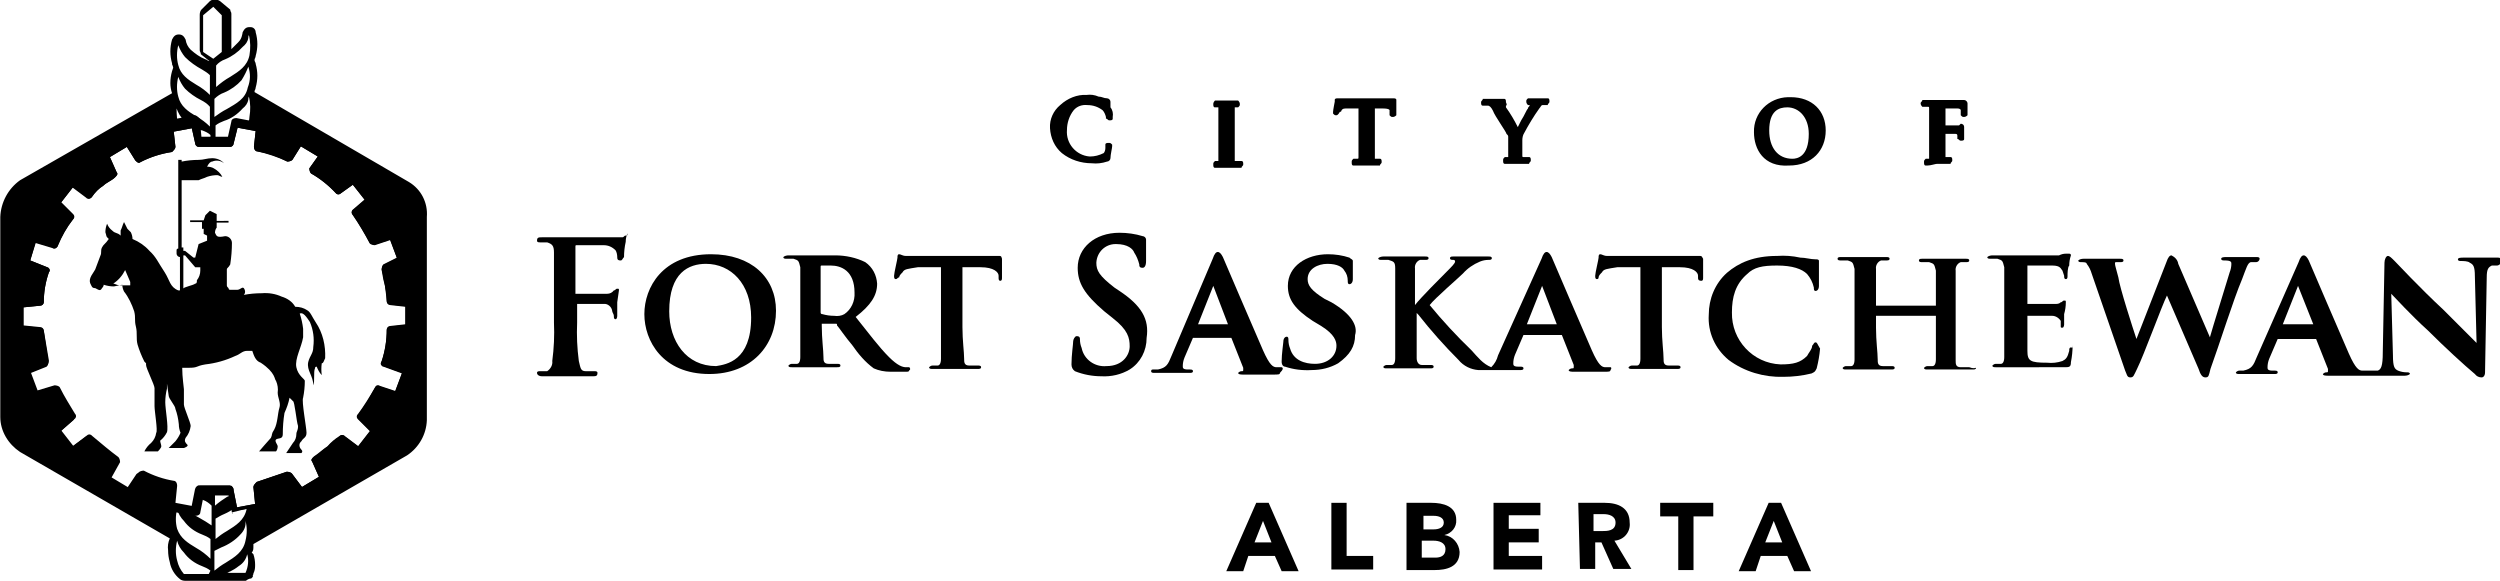
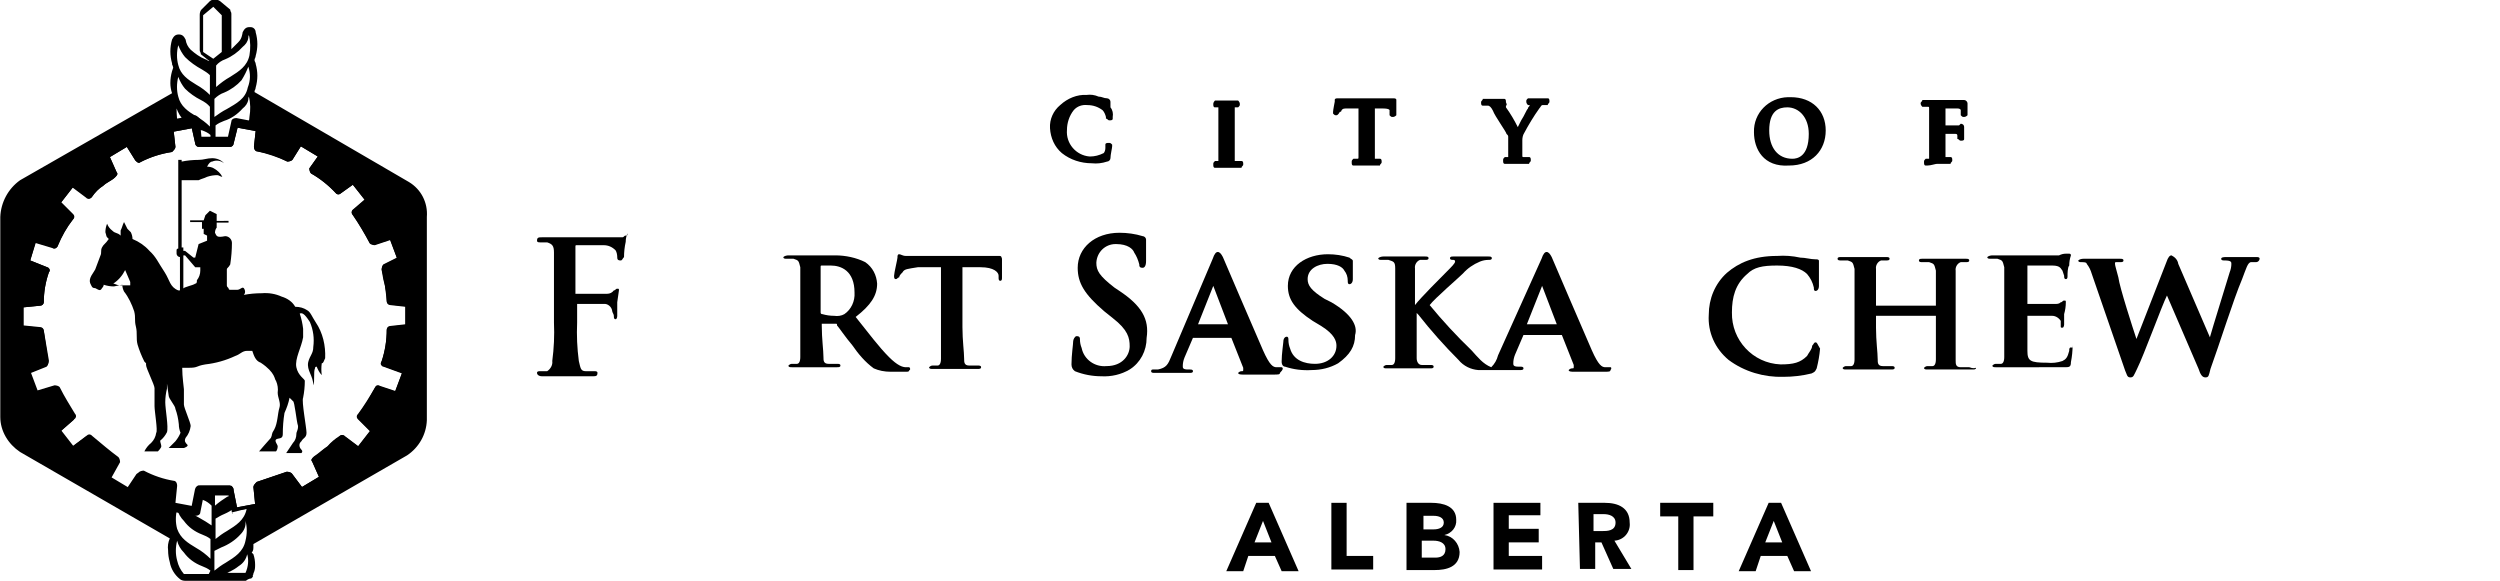
<svg xmlns="http://www.w3.org/2000/svg" version="1.1" id="Layer_1" x="0px" y="0px" width="442.5px" height="102.8px" viewBox="0 0 442.5 102.8" style="enable-background:new 0 0 442.5 102.8;" xml:space="preserve">
  <g id="Group_963" transform="translate(-50.648 -52)">
    <path id="Path_1395" d="M161.4,93.7c-0.3,0-0.3,0.3-0.6,0.3h-14.2c-0.6,0-0.9,0-0.9,0.6c0,0.3,0.3,0.3,0.6,0.3h1.2   c0.9,0.3,1.2,0.6,1.2,1.8v12.4c0.1,2.3,0,4.5-0.3,6.8c0.1,0.7-0.3,1.4-0.9,1.8h-1.2c-0.3,0-0.6,0-0.6,0.3s0.3,0.6,0.9,0.6h8.9   c0.6,0,0.9,0,0.9-0.6c0-0.3-0.3-0.3-0.6-0.3h-1.5c-0.9,0-0.9-0.6-1.2-1.8c-0.3-2.3-0.4-4.5-0.3-6.8v-3.3h4.7   c0.7-0.1,1.4,0.5,1.5,1.2c0,0.3,0.3,0.6,0.3,0.9s0,0.6,0.3,0.6c0.3,0,0.3-0.6,0.3-0.6v-2.4c0.1-0.7,0.2-1.4,0.3-2.1   c0-0.3,0-0.3-0.3-0.3c-0.3,0-0.3,0.3-0.6,0.3c-0.3,0.4-0.7,0.6-1.2,0.6h-5.6v-8.3c0-0.3,0-0.3,0.3-0.3h4.7c0.8,0,1.5,0.3,2.1,0.9   c0.2,0.3,0.3,0.8,0.3,1.2c0,0.3,0,0.6,0.6,0.6c0.3,0,0.3-0.3,0.6-0.6c0-0.9,0.1-1.8,0.3-2.7c0-0.5,0.1-1,0.3-1.5   C161.7,93.7,161.7,93.7,161.4,93.7" />
-     <path id="Path_1396" d="M176.5,97c-8.6,0-11.8,5.9-11.8,10.6s3.2,10.6,11.5,10.6c7.4,0,11.8-5,11.8-11.2   C188,101.1,183.6,97,176.5,97 M175.6,98.7c4.4,0,8,3.5,8,9.5c0,7.7-4.4,8.3-6.2,8.6c-5.3,0-8.3-4.4-8.3-9.7   C169.1,100.2,172.6,98.7,175.6,98.7" />
    <path id="Path_1397" d="M211.6,117H211c-0.6,0-1.5-0.3-3-1.8c-1.8-1.8-3.5-4.1-5.9-7.1c2.7-2.1,3.8-3.8,3.8-5.9   c-0.1-1.5-0.8-2.9-2.1-3.8c-1.6-0.8-3.5-1.2-5.3-1.2h-8.3c-0.3,0-0.7,0.1-0.9,0.3c0,0.3,0.3,0.3,0.6,0.3h1.2   c0.9,0.3,0.9,0.3,1.2,1.5v15.9c0,0.9-0.3,1.2-0.6,1.2h-0.9c-0.2,0-0.4,0.1-0.6,0.3c0,0.3,0.3,0.3,0.6,0.3h8c0.3,0,0.6,0,0.6-0.3   c0-0.3-0.3-0.3-0.6-0.3h-1.5c-0.9,0-0.9-0.6-0.9-1.2c0-1.2-0.3-3.2-0.3-5.6v-0.3h2.4c0.3,0,0.3,0,0.3,0.3c0.3,0.3,1.5,2.1,2.7,3.5   c1.1,1.6,2.3,3,3.8,4.1c0.9,0.4,1.9,0.6,3,0.6h2.7c0.3,0,0.6,0,0.6-0.3C211.8,117.5,211.8,117.2,211.6,117   C211.6,117,211.6,117,211.6,117 M201.9,103.8c0.1,1.5-0.6,3-1.8,3.8c-0.5,0.3-1.2,0.4-1.8,0.3c-0.7,0-1.4-0.1-2.1-0.3   c-0.2,0-0.3-0.1-0.3-0.3c0,0,0,0,0,0v-8c0-0.3,0-0.3,0.3-0.3h1.5C199.5,99,201.9,99.9,201.9,103.8" />
    <path id="Path_1398" d="M227.6,97.3H211c-0.6,0-0.9-0.3-1.2-0.3s-0.3,0.3-0.3,0.6s-0.6,2.7-0.6,3.2c0,0.3,0,0.6,0.3,0.6   s0.3-0.3,0.6-0.3c0-0.3,0.3-0.6,0.6-0.9c0.3-0.6,0.9-0.6,2.7-0.9h4.1v16.2c0,0.9-0.3,1.2-0.6,1.2h-0.9c-0.2,0-0.4,0.1-0.6,0.3   c0,0.3,0.3,0.3,0.6,0.3h8c0.3,0,0.6,0,0.6-0.3s-0.3-0.3-0.6-0.3h-1.5c-0.9,0-0.9-0.6-0.9-1.2c0-1.2-0.3-3.2-0.3-5.6V99.3h3.2   c2.4,0,3.2,0.9,3.2,1.5v0.3c0,0.3,0,0.6,0.3,0.6s0.3-0.3,0.3-0.6v-3.3C227.9,97.5,227.9,97.3,227.6,97.3" />
    <path id="Path_1399" d="M248.8,103.5l-0.9-0.6c-2.7-2.1-3.2-3-3.2-4.4c0.1-1.9,1.6-3.3,3.4-3.3c0,0,0.1,0,0.1,0   c2.1,0,3,0.9,3.2,1.5c0.4,0.6,0.7,1.3,0.9,2.1c0,0.3,0,0.6,0.6,0.6c0.3,0,0.6-0.3,0.6-1.2v-3.8c0-0.3-0.3-0.6-0.6-0.6   c-1.3-0.4-2.7-0.6-4.1-0.6c-4.4,0-7.4,2.7-7.4,6.2c0,2.7,1.2,4.7,4.7,7.7l1.5,1.2c2.7,2.1,3,3.5,3,5s-1.2,3.5-4.1,3.5   c-2.1,0.2-4-1.2-4.4-3.2c-0.2-0.5-0.3-1-0.3-1.5c0-0.3,0-0.6-0.6-0.6c-0.3,0-0.6,0.6-0.6,0.9c0,0.6-0.3,2.4-0.3,4.1   c0,0.5,0.2,0.9,0.6,1.2c1.5,0.6,3.1,0.9,4.7,0.9c1.7,0.1,3.5-0.3,5-1.2c1.9-1.2,3-3.3,3-5.6C254.1,108.5,252.7,106.1,248.8,103.5" />
    <path id="Path_1400" d="M277.5,117h-0.9c-0.6,0-1.2-0.3-2.4-3c-1.8-4.1-6.5-15.1-7.1-16.5c-0.3-0.6-0.6-0.9-0.9-0.9   c-0.3,0-0.6,0.3-0.9,1.2L258,115c-0.6,1.5-0.9,2.1-2.4,2.4h-0.9c-0.2,0-0.3,0.1-0.3,0.3c0,0,0,0,0,0c0,0.3,0.3,0.3,0.6,0.3h6.2   c0.3,0,0.6,0,0.6-0.3c0-0.3-0.3-0.3-0.6-0.3h-0.3c-0.9,0-0.9-0.3-0.9-0.6c0-0.5,0.1-1,0.3-1.5l1.5-3.5h6.8l2.1,5.3v0.3   c0,0.3,0,0.3-0.3,0.3c-0.2,0-0.4,0.1-0.6,0.3c0,0.3,0.6,0.3,0.9,0.3h5.3c0.9,0,1.2,0,1.2-0.3C277.8,117.4,277.8,117.1,277.5,117    M268,109.4h-5.3l2.7-6.8l0,0L268,109.4z" />
    <path id="Path_1401" d="M286.3,105.5l-1.2-0.6c-2.4-1.5-3-2.4-3-3.5c0-1.8,1.8-2.7,3.5-2.7c1.8,0,2.7,0.6,3,1.2   c0.4,0.5,0.6,1.1,0.6,1.8c0,0.3,0,0.6,0.3,0.6c0.3,0,0.6-0.3,0.6-0.9v-3.2c0-0.3-0.3-0.3-0.6-0.6c-1.2-0.4-2.5-0.6-3.8-0.6   c-3.8,0-7.1,2.1-7.1,5.6c0,2.4,1.2,4.1,4.4,6.2l1.5,0.9c2.4,1.5,2.7,2.7,2.7,3.5c0,1.8-1.5,3.2-3.8,3.2c-1.8,0-3.8-0.6-4.4-2.7   c-0.2-0.5-0.3-1-0.3-1.5c0-0.3,0-0.6-0.3-0.6c-0.3,0-0.6,0.3-0.6,0.9c0,0.3-0.3,2.1-0.3,3.5c0,0.6,0.3,0.9,0.6,0.9l0,0   c1.5,0.5,3.1,0.7,4.7,0.6c1.7,0,3.3-0.4,4.7-1.2c2.1-1.5,3-3,3-5C291,109.7,289.9,107.6,286.3,105.5" />
    <path id="Path_1402" d="M335.7,117h-0.9c-0.6,0-1.2-0.3-2.4-3c-1.8-4.1-6.5-15.1-7.1-16.5c-0.3-0.6-0.6-0.9-0.9-0.9   c-0.3,0-0.6,0.3-0.9,1.2l-7.7,17.1c-0.2,0.8-0.6,1.5-1.2,2.1c-1.5-0.6-2.4-1.8-3.5-3c-2.6-2.5-5.1-5.2-7.4-8c0.9-1.2,5-4.7,5.9-5.6   c0.8-0.9,1.8-1.6,3-2.1c0.5-0.2,1-0.3,1.5-0.3c0.3,0,0.6,0,0.6-0.3c0-0.3-0.3-0.3-0.6-0.3h-6.2c-0.3,0-0.6,0-0.6,0.3   c0,0.3,0.3,0.3,0.6,0.3c0.2,0,0.3,0.1,0.3,0.3c0,0,0,0,0,0c0,0.3-0.6,0.9-1.5,1.8c-0.9,0.9-4.7,4.7-5.6,5.9v-6.5   c-0.1-0.6,0.3-1.3,0.9-1.5h0.9c0.3,0,0.6,0,0.6-0.3c0-0.3-0.3-0.3-0.6-0.3h-7.4c-0.3,0-0.7,0.1-0.9,0.3c0,0.3,0.3,0.3,0.6,0.3h1.2   c0.9,0.3,1.2,0.3,1.2,1.5v15.9c0,0.9-0.3,1.2-0.6,1.2h-0.9c-0.2,0-0.4,0.1-0.6,0.3c0,0.3,0.3,0.3,0.6,0.3h7.7c0.3,0,0.6,0,0.6-0.3   s-0.3-0.3-0.6-0.3h-1.5c-0.6,0-0.9-0.6-0.9-1.2v-8l0.3,0.3c2.2,2.8,4.6,5.5,7.1,8c0.9,1.1,2.2,1.7,3.5,1.8h7.4c0.3,0,0.6,0,0.6-0.3   s-0.3-0.3-0.6-0.3h-0.3c-0.9,0-0.9-0.3-0.9-0.6c0-0.5,0.1-1,0.3-1.5l1.5-3.5h6.8l2.1,5.3v0.3c0,0.3,0,0.3-0.3,0.3   c-0.2,0-0.4,0.1-0.6,0.3c0,0.3,0.6,0.3,0.9,0.3h5.3c0.9,0,1.2,0,1.2-0.3C335.9,117.3,335.9,117,335.7,117 M326.2,109.4h-5.3   l2.7-6.8l0,0L326.2,109.4L326.2,109.4" />
-     <path id="Path_1403" d="M351.6,97.3h-16.5c-0.6,0-0.9-0.3-1.2-0.3c-0.3,0-0.3,0.3-0.3,0.6s-0.6,2.7-0.6,3.2c0,0.3,0,0.6,0.3,0.6   c0.2,0,0.3-0.1,0.3-0.3c0,0,0,0,0,0c0-0.3,0.3-0.6,0.6-0.9c0.3-0.6,0.9-0.6,2.7-0.9h4.1v16.2c0,0.9-0.3,1.2-0.6,1.2h-0.9   c-0.2,0-0.4,0.1-0.6,0.3c0,0.3,0.3,0.3,0.6,0.3h8c0.3,0,0.6,0,0.6-0.3s-0.3-0.3-0.6-0.3H346c-0.9,0-0.9-0.6-0.9-1.2   c0-1.2-0.3-3.2-0.3-5.6V99.3h3.2c2.4,0,3.2,0.9,3.2,1.5v0.3c0,0.3,0,0.6,0.6,0.6c0.3,0,0.3-0.3,0.3-0.6v-3.3   C351.9,97.5,351.9,97.3,351.6,97.3" />
    <path id="Path_1404" d="M372,112.6c-0.3,0-0.3,0.3-0.6,0.6c0,0.6-0.6,1.2-0.9,1.8c-1.2,1.2-2.4,1.5-4.7,1.5   c-4.9-0.2-8.7-4.3-8.6-9.2c0-2.7,0.6-5,2.7-6.8c1.2-1.2,2.7-1.5,5.3-1.5c2.7,0,4.4,0.6,5.3,1.5c0.6,0.7,1,1.5,1.2,2.4   c0,0.3,0,0.6,0.3,0.6c0.3,0,0.6-0.3,0.6-0.9v-4.4c0-0.3-0.3-0.3-0.6-0.3c-0.9,0-1.8-0.3-2.7-0.3c-1.4-0.3-2.7-0.4-4.1-0.3   c-4.1,0-6.8,1.2-8.9,3c-2.1,1.9-3.2,4.6-3.2,7.4c-0.2,3.1,1.1,6,3.5,8c2.8,2.1,6.3,3.1,9.7,3c1.7,0,3.4-0.2,5-0.6   c0.6-0.3,0.6-0.3,0.9-0.9c0.3-1.2,0.5-2.3,0.6-3.5C372.3,112.9,372.3,112.6,372,112.6" />
    <path id="Path_1405" d="M399.2,117h-1.5c-0.9,0-0.9-0.6-0.9-1.2V99.9c-0.1-0.6,0.3-1.3,0.9-1.5h0.9c0.3,0,0.6,0,0.6-0.3   c0-0.3-0.3-0.3-0.6-0.3h-7.7c-0.3,0-0.6,0-0.6,0.3c0,0.3,0.3,0.3,0.6,0.3h1.2c0.9,0.3,0.9,0.3,1.2,1.5v6.2h-10.6v-6.5   c-0.1-0.6,0.3-1.3,0.9-1.5h0.9c0.3,0,0.6,0,0.6-0.3c0-0.3-0.3-0.3-0.6-0.3h-8c-0.3,0-0.6,0-0.6,0.3c0,0.3,0.3,0.3,0.6,0.3h1.2   c0.9,0.3,0.9,0.3,1.2,1.5v16c0,0.9-0.3,1.2-0.6,1.2h-0.9c-0.2,0-0.4,0.1-0.6,0.3c0,0.3,0.3,0.3,0.6,0.3h8c0.3,0,0.6,0,0.6-0.3   s-0.3-0.3-0.6-0.3h-1.5c-0.9,0-0.9-0.6-0.9-1.2c0-1.2-0.3-3.2-0.3-5.6v-2.1h10.6v7.7c0,0.9-0.3,1.2-0.6,1.2h-0.9   c-0.2,0-0.4,0.1-0.6,0.3c0,0.3,0.3,0.3,0.6,0.3h8c0.3,0,0.6,0,0.6-0.3C399.7,117.3,399.4,117,399.2,117" />
    <path id="Path_1406" d="M417.2,113.5c-0.3,0-0.3,0.3-0.3,0.6c-0.3,1.2-0.6,1.5-1.2,1.8c-0.9,0.3-1.8,0.4-2.7,0.3   c-3,0-3.5-0.3-3.5-2.1v-6.2h4.4c0.6,0,1.2,0.4,1.5,0.9v0.9c0,0.3,0,0.3,0.3,0.3c0.3,0,0.3-0.6,0.3-0.6v-1.8   c0.2-0.7,0.3-1.4,0.3-2.1c0-0.3,0-0.3-0.3-0.3c-0.3,0-0.3,0.3-0.6,0.3c-0.3,0.3-0.6,0.3-1.2,0.3h-4.7V99h4.4c1.5,0,1.5,0.6,1.8,0.9   c0.1,0.3,0.2,0.6,0.3,0.9c0,0.3,0,0.6,0.3,0.6c0.3,0,0.3-0.3,0.3-0.6s0-1.5,0.3-1.8c0-0.6,0.1-1.2,0.3-1.8c0-0.2-0.1-0.3-0.3-0.3   c0,0,0,0,0,0h-0.6c-0.4,0-0.8,0.1-1.2,0.3h-11.8c-0.3,0-0.7,0.1-0.9,0.3c0,0.3,0.3,0.3,0.6,0.3h1.2c0.9,0.3,0.9,0.3,1.2,1.5v15.9   c0,0.9-0.3,1.2-0.6,1.2h-0.9c-0.2,0-0.4,0.1-0.6,0.3c0,0.3,0.3,0.3,0.6,0.3H416c0.9,0,1.2,0,1.2-0.9c0.2-1,0.3-2,0.3-3   C417.5,114.1,417.8,113.5,417.2,113.5" />
    <path id="Path_1407" d="M449.1,98.4h0.9c0.3,0,0.6-0.3,0.6-0.6c0-0.3-0.3-0.3-0.6-0.3h-5.3c-0.3,0-0.9,0-0.9,0.3   c0,0.3,0.3,0.3,0.6,0.3c1.2,0,1.2,0.3,1.2,0.6c0,0.5-0.1,1-0.3,1.5c-0.9,3-3,9.7-3.5,11.5l-5.6-13c-0.1-0.7-0.6-1.2-1.2-1.5   c-0.3,0-0.6,0.3-0.9,1.2l-5.3,13.6c-0.6-1.8-3-9.2-3.2-10.9c-0.3-1.2-0.6-2.1-0.6-2.4c0-0.3,0-0.3,0.3-0.3h0.6c0.3,0,0.6,0,0.6-0.3   c0-0.3-0.3-0.3-0.6-0.3h-6.5c-0.3,0-0.7,0.1-0.9,0.3c0,0.3,0.3,0.3,0.6,0.3c0.3,0,0.9,0,0.9,0.3c0.4,0.5,0.7,1.1,0.9,1.8l0,0   l5.9,17.1c0.3,0.6,0.3,1.2,0.9,1.2s0.6-0.3,1.2-1.5c1.2-2.4,4.4-11.2,5.3-13l5.6,13c0.3,0.9,0.6,1.5,1.2,1.5s0.6-0.3,0.9-1.5   c1.5-4.1,4.1-12.4,5.6-15.9C448.2,99.6,448.5,98.4,449.1,98.4" />
-     <path id="Path_1408" d="M492.8,97.6h-6.2c-0.3,0-0.9,0-0.9,0.3s0.3,0.3,0.6,0.3c0.3,0,1.2,0,1.5,0.3c0.6,0.3,0.9,0.6,0.9,2.4   l0.3,11.8l-5.9-5.9c-4.1-3.8-8.3-8.3-8.6-8.6c-0.6-0.6-0.9-0.9-1.2-0.9c-0.3,0-0.6,0.6-0.6,1.2l-0.3,15.9c0,2.4-0.3,3-0.9,3.2h-2.7   c-0.6,0-1.2-0.3-2.4-3c-1.8-4.1-6.5-15.1-7.1-16.5c-0.3-0.6-0.6-0.9-0.9-0.9c-0.3,0-0.6,0.3-0.9,1.2l-7.4,16.8   c-0.6,1.5-0.9,2.1-2.4,2.4H447c-0.2,0-0.4,0.1-0.6,0.3c0,0.3,0.3,0.3,0.6,0.3h6.2c0.3,0,0.6,0,0.6-0.3c0-0.3-0.3-0.3-0.6-0.3h-0.3   c-0.9,0-0.9-0.3-0.9-0.6c0-0.5,0.1-1,0.3-1.5l1.5-3.5h6.8l2.1,5.3v0.3c0,0.3,0,0.3-0.3,0.3c-0.2,0-0.4,0.1-0.6,0.3   c0,0.3,0.6,0.3,0.9,0.3h13.6c0.3,0,0.7-0.1,0.9-0.3c0-0.3-0.3-0.3-0.6-0.3c-0.5,0-1-0.1-1.5-0.3c-0.6-0.3-0.9-0.6-0.9-2.7   l-0.3-10.9c0.6,0.6,3.5,3.8,6.5,6.5c3,3,6.5,6.2,8.3,7.7c0.3,0.4,0.7,0.6,1.2,0.6c0.3,0,0.6-0.3,0.6-0.9l0.3-16.8   c0-1.5,0.3-1.8,0.9-2.1h0.9c0.2,0,0.4-0.1,0.6-0.3C493.4,97.6,493.1,97.6,492.8,97.6 M454.7,109.4L454.7,109.4l2.7-6.8l0,0l2.7,6.8   H454.7L454.7,109.4z" />
    <path id="Path_1409" d="M247.6,72.7V73c0,0.3-0.3,0.3-0.6,0.3s-0.3-0.3-0.6-0.3v-0.3c-0.1-0.4-0.3-0.9-0.6-1.2   c-0.8-0.6-1.7-0.9-2.7-0.9c-0.9-0.1-1.8,0.2-2.4,0.9c-0.8,1-1.2,2.3-1.2,3.5c-0.2,2.4,1.6,4.5,4,4.7c0,0,0.1,0,0.1,0   c0.8,0,1.6-0.2,2.4-0.6c0.2-0.2,0.3-0.6,0.3-0.9v-0.6c0-0.3,0.3-0.3,0.6-0.3s0.3,0,0.6,0.3v0.3c0,0.3-0.3,1.5-0.3,2.1   c0,0.3-0.3,0.6-0.6,0.6c-0.9,0.3-1.8,0.4-2.7,0.3c-1.9,0-3.8-0.6-5.3-1.8c-1.3-1.1-2-2.7-2.1-4.4c-0.1-1.6,0.6-3.1,1.8-4.1   c1.3-1.2,3-1.9,4.7-1.8c0.7-0.1,1.4,0,2.1,0.3c0.6,0,0.9,0.3,1.5,0.3c0.3,0,0.6,0.3,0.6,0.6V71C247.6,71.5,247.7,72.1,247.6,72.7" />
    <path id="Path_1410" d="M269.5,69.8h0.3c0.2,0.2,0.3,0.4,0.3,0.6c0,0.3,0,0.3-0.3,0.6h-0.6v9.5h1.2c0.3,0,0.3,0.3,0.3,0.6   s-0.3,0.3-0.3,0.6h-4.7c-0.3,0-0.3-0.3-0.3-0.6s0-0.3,0.3-0.6h0.6V71h-0.6c-0.3,0-0.3-0.3-0.3-0.6c0-0.2,0.1-0.4,0.3-0.6H269.5" />
    <path id="Path_1411" d="M291.1,79.8v-8.6h-1.8c-0.9,0-0.9,0-1.2,0.3c0,0.2-0.1,0.3-0.3,0.3c0,0,0,0,0,0c0,0-0.3,0.6-0.6,0.6   c-0.3,0-0.3,0-0.6-0.3v-0.3c0-0.3,0.3-1.8,0.3-1.8v-0.3c0-0.3,0.3-0.3,0.6-0.3h9.7c0.3,0,0.6,0,0.6,0.3v2.7   c-0.2,0.2-0.4,0.3-0.6,0.3c-0.3,0-0.3,0-0.6-0.3v-0.9c0,0,0-0.3-1.2-0.3H294v8.9h0.9c0.3,0,0.3,0.3,0.3,0.6s-0.3,0.3-0.3,0.6h-4.7   c-0.3,0-0.3-0.3-0.3-0.6s0-0.3,0.3-0.6h0.6C291.1,80.1,291.1,80.1,291.1,79.8" />
    <path id="Path_1412" d="M317.6,79.8v-3.5c0-0.3,0-0.3-0.3-0.6c0-0.3-2.1-3.2-2.4-4.1c-0.3-0.6-0.6-0.9-0.9-0.9h-0.9   c-0.3,0-0.3-0.3-0.3-0.6s0.3-0.3,0.3-0.6h3.8c0.3,0,0.3,0.3,0.3,0.6c0.3,0.6,0,0.6,0,0.6l0,0V71c0.8,1.1,1.5,2.3,2.1,3.5l0.6-1.2   c0.6-0.9,0.9-1.8,1.2-2.1c0-0.3,0.3-0.3,0.3-0.6h-0.3c-0.2-0.2-0.3-0.4-0.3-0.6c0-0.3,0-0.3,0.3-0.6h3.5c0.3,0,0.3,0.3,0.3,0.6   s-0.3,0.3-0.3,0.6h-0.9c-0.3,0-0.3,0.3-0.6,0.6c-1,1.4-1.9,2.9-2.7,4.4c-0.2,0.3-0.3,0.8-0.3,1.2v2.7c0,0.3,0,0.3,0.3,0.3h0.9   c0.3,0,0.3,0.3,0.3,0.6s-0.3,0.3-0.3,0.6H317c-0.3,0-0.3-0.3-0.3-0.6s0-0.3,0.3-0.6L317.6,79.8" />
    <path id="Path_1413" d="M361.1,75.4c-0.1-3.4,2.6-6.1,6-6.2c0.2,0,0.3,0,0.5,0c3.8,0,6.2,2.4,6.2,5.9s-2.4,6.2-6.5,6.2   C362.8,81.6,361.1,78.4,361.1,75.4 M370.8,75.7c0-3-1.8-4.7-3.8-4.7c-1.5,0-3.2,0.6-3.2,4.1c0,3,1.5,5,4.1,5   C368.7,80.1,370.8,79.8,370.8,75.7" />
    <path id="Path_1414" d="M391.8,81.3h-0.3c-0.3,0-0.3-0.3-0.3-0.6s0-0.3,0.3-0.6h0.6v-8.9c0-0.3,0-0.3-0.3-0.3h-0.9   c-0.2-0.2-0.3-0.4-0.3-0.6c0-0.3,0.3-0.3,0.3-0.6h7.4c0.3,0,0.6,0.3,0.6,0.6l0,0v2.1c-0.2,0.2-0.4,0.3-0.6,0.3   c-0.3,0-0.3,0-0.6-0.3v-0.9c0,0,0-0.3-0.6-0.3H395v3h2.4l0.3-0.3c0.3,0,0.6,0.2,0.6,0.6c0,0,0,0,0,0l0,0v1.8l0,0v0.3   c0,0.3-0.3,0.3-0.6,0.3c-0.3,0-0.3-0.3-0.6-0.3V76c0-0.2-0.1-0.3-0.3-0.3c0,0,0,0,0,0H395v4.1h0.9c0.3,0,0.3,0.3,0.3,0.6   s-0.3,0.3-0.3,0.6h-2.4C393.2,81,392.4,81.3,391.8,81.3" />
    <g id="Group_955" transform="translate(0 2)">
      <path id="Subtraction_25" d="M94.1,152.8H83.4c-0.3,0-0.7-0.1-0.9-0.3c-0.9-0.7-1.6-1.8-1.8-3c-0.2-0.7-0.3-1.4-0.3-2.1    c-0.1-0.7,0-1.4,0.3-2.1L54.2,130c-2.1-1.4-3.5-3.7-3.5-6.2V88.4c0.1-2.6,1.4-5,3.5-6.5l26.9-15.4c-0.2-0.6-0.3-1.2-0.3-1.8    c0-0.7,0.1-1.4,0.3-2.1c0-0.1,0.1-0.2,0.1-0.3s0.1-0.2,0.1-0.3c0-0.2-0.1-0.3-0.1-0.4l0,0c-0.1-0.1-0.1-0.3-0.1-0.4    c-0.2-0.7-0.3-1.4-0.3-2.1c0-0.7,0.1-1.4,0.3-2.1c0.3-0.6,0.6-0.9,1.2-0.9c0.6,0,0.9,0.3,1.2,0.9c0.1,0.7,0.4,1.3,0.9,1.8    c0.8,0.7,1.6,1.3,2.6,1.7c0.1,0,0.3,0.1,0.4,0.2c0.1,0.1,0.2,0.1,0.3,0.1l-1.5-1.2c0-0.2-0.1-0.3-0.1-0.4l0,0    c-0.1-0.1-0.1-0.3-0.1-0.4v-6.2c0-0.3,0.1-0.7,0.3-0.9l1.5-1.5c0.5-0.4,1.2-0.4,1.8,0l1.8,1.5c0,0.2,0.1,0.3,0.1,0.4    c0.1,0.1,0.1,0.3,0.1,0.4v6.2l0.4-0.4c0.2-0.2,0.4-0.4,0.8-0.8c0.4-0.4,0.6-0.8,0.7-1.3c0-0.1,0.1-0.3,0.1-0.5    c0.3-0.6,0.6-0.9,1.2-0.9H95c0.5,0,0.9,0.4,0.9,0.9c0.2,0.7,0.3,1.4,0.3,2.1c0,0.7-0.1,1.4-0.3,2.1c0,0.2-0.1,0.3-0.1,0.4    c-0.1,0.1-0.1,0.3-0.1,0.4c0,0.1,0.1,0.2,0.1,0.3c0.1,0.1,0.1,0.2,0.1,0.3c0.2,0.7,0.3,1.4,0.3,2.1c0,0.7-0.1,1.4-0.3,2.1    c0,0.2-0.1,0.3-0.1,0.4c-0.1,0.1-0.1,0.3-0.1,0.4L123,82.2c2.2,1.3,3.4,3.7,3.2,6.2v36c-0.1,2.5-1.4,4.8-3.5,6.2l-27.2,15.7v0.3    c0,0.6,0,0.9-0.3,1.2l0.3,0.3c0.2,0.6,0.3,1.2,0.3,1.8v0.3c0,0.5-0.1,0.9-0.3,1.3l0,0l0,0l0,0l0,0.1c0,0.1-0.1,0.2-0.1,0.2l0,0.1    l0,0c0,0,0,0,0,0.1l0,0c0,0,0,0,0,0.1l0,0l-0.3,0.3c-0.1,0-0.3,0-0.4,0.1l-0.1,0l0,0l0,0l0,0l0,0    C94.3,152.7,94.2,152.8,94.1,152.8z M82,145.7c-0.3,1.2-0.3,2.4,0,3.5c0.2,0.9,0.6,1.7,1.2,2.4h4.4l0.3-0.6    c-0.5-0.4-1-0.6-1.5-0.8c-1.3-0.5-2.4-1.3-3.2-2.4C82.6,147.2,82.2,146.5,82,145.7z M94.4,148.1c-0.2,0.9-0.7,1.6-1.5,2.1    c-0.5,0.4-1,0.7-1.6,1l0,0l-0.1,0l-0.1,0.1c-0.1,0-0.2,0.1-0.2,0.1h3.2C94.6,150.3,94.7,149.1,94.4,148.1L94.4,148.1z M94.1,142.2    L94.1,142.2c0.1,0.9-0.2,1.7-0.9,2.4c-0.9,1-2.1,1.8-3.4,2.3l0,0l0,0c-0.4,0.2-0.8,0.4-1.2,0.6v3.5c0.6-0.5,1.3-1,2-1.4l0,0l0,0    c1.6-1,3.1-1.9,3.5-3.9C94.4,144.5,94.4,143.3,94.1,142.2L94.1,142.2z M82,140.1c-0.3,1.2-0.3,2.4,0,3.5c0.6,1.7,1.9,2.5,3.4,3.4    l0,0c0.9,0.5,1.8,1.2,2.5,1.9v-3.5c-0.5-0.4-1-0.6-1.5-0.8c-1.3-0.5-2.4-1.3-3.2-2.4C82.6,141.6,82.2,140.9,82,140.1z M92.3,139.8    c-0.6,0.5-1.3,0.9-2,1.2l0,0l0,0c-0.5,0.2-1,0.5-1.5,0.8v3.6c0.6-0.5,1.3-1,2-1.4l0,0l0,0c1.6-1,3.1-1.9,3.5-3.9l-2.1,0.3    L92.3,139.8L92.3,139.8z M83.7,140.1c0.7,0.6,1.5,1.2,2.3,1.6c0.7,0.4,1.4,0.8,2.1,1.3v-3.5c-0.4-0.4-0.9-0.8-1.5-1    c-0.3-0.1-0.6-0.3-0.9-0.5l-0.9,2.4L83.7,140.1z M85.8,135.9h5.6c0.1,0.1,0.1,0.1,0.2,0.2l0,0l0,0c0.3,0.1,0.4,0.4,0.4,0.7l0.6,3    l3.2-0.6l-0.3-3c0-0.3,0.3-0.6,0.6-0.9c1.8-0.6,3.5-1.2,5.3-1.8c0.3,0,0.7,0.1,0.9,0.3l1.8,2.4l3-1.8l-1.2-2.7    c-0.3-0.3,0-0.6,0.3-0.8c0.4-0.3,0.7-0.5,1-0.7l0.1-0.1l0,0l0.1-0.1l0.1-0.1l0,0c0.4-0.3,0.7-0.6,1.2-0.9l0,0    c0.6-0.7,1.3-1.2,2.1-1.8c0.2-0.2,0.5-0.3,0.8-0.1c0,0,0.1,0.1,0.1,0.1l2.4,1.8l2.1-2.7l-2.1-2.1c-0.2-0.2-0.3-0.5-0.1-0.8    c0,0,0.1-0.1,0.1-0.1c0.8-1.1,1.6-2.2,2.2-3.4l0,0c0.2-0.4,0.5-0.8,0.7-1.2c0.2-0.2,0.4-0.4,0.6-0.4c0.1,0,0.2,0,0.3,0.1l2.7,0.9    l1.2-3.2l-3.3-1.2c-0.2,0-0.3-0.2-0.4-0.3c-0.1-0.2-0.1-0.4,0.1-0.6c0.6-1.8,0.9-3.7,0.9-5.6c0-0.3,0.3-0.6,0.6-0.6l2.7-0.3v-3.2    l-2.7-0.3c-0.3,0-0.6-0.3-0.6-0.6c0-1.3-0.2-2.6-0.6-3.9c-0.1-0.6-0.2-1.1-0.3-1.7c0-0.3,0.1-0.7,0.3-0.9l2.4-1.2l-1.2-3.2    l-2.7,0.9c-0.3,0-0.7-0.1-0.9-0.3c-0.9-1.7-1.9-3.4-3-5c-0.2-0.2-0.3-0.5-0.1-0.8c0,0,0.1-0.1,0.1-0.1l2.1-1.8l-2.1-2.7l-2.1,1.5    c-0.2,0.2-0.5,0.3-0.8,0.1c0,0-0.1-0.1-0.1-0.1c-1.3-1.4-2.8-2.6-4.4-3.5c-0.2-0.2-0.3-0.6-0.3-0.9l1.5-2.1l-3-1.8l-1.5,2.4    c-0.2,0.2-0.6,0.3-0.9,0.3c-1.7-0.8-3.5-1.4-5.3-1.8c-0.3,0-0.6-0.3-0.6-0.9l0.3-2.7l-3.2-0.6L92,75.4c0,0.3-0.3,0.6-0.6,0.6h-5.6    c-0.3,0-0.6-0.3-0.6-0.6l-0.6-2.7l-3.2,0.6l0.3,2.7c0,0.3-0.3,0.6-0.6,0.9c-2,0.3-3.8,0.9-5.6,1.8c-0.1,0.1-0.2,0.1-0.3,0.1    c-0.2,0-0.4-0.2-0.6-0.4L73.1,76l-3,1.8l1.2,2.7c0.3,0.3,0,0.6-0.3,0.9c-0.3,0.3-0.7,0.5-1,0.7l0,0l0,0l0,0    c-0.3,0.2-0.7,0.4-1,0.7c-0.8,0.5-1.5,1.2-2.1,2.1c-0.2,0.2-0.5,0.3-0.8,0.1c0,0-0.1-0.1-0.1-0.1l-2.4-1.8l-2.1,2.7l2.1,2.1    c0.2,0.2,0.3,0.5,0.1,0.8c0,0-0.1,0.1-0.1,0.1c-1.1,1.4-2,3-2.7,4.7c0,0.2-0.3,0.4-0.6,0.4c-0.1,0-0.2,0-0.3-0.1l-3-0.9L56,96.1    l3,1.2c0.2,0,0.3,0.2,0.4,0.3c0.1,0.2,0.1,0.4-0.1,0.6c-0.6,1.7-0.9,3.5-0.9,5.3c0,0.3-0.3,0.6-0.6,0.6l-3,0.3v3.3l3,0.3    c0.3,0,0.6,0.3,0.6,0.6l0.4,2.7l0.4,2.7c0,0.3-0.1,0.7-0.3,0.9l-3,1.2l1.2,3.2l3-0.9c0.3,0,0.7,0.1,0.9,0.3    c0.9,1.8,1.8,3.3,2.6,4.6l0,0l0,0l0,0.1l0,0.1c0.2,0.2,0.3,0.5,0.1,0.8c0,0-0.1,0.1-0.1,0.1l-2.4,2.1l2.1,2.7l2.4-1.8    c0.2-0.2,0.5-0.3,0.8-0.1c0,0,0.1,0.1,0.1,0.1c1.6,1.3,3,2.4,4.2,3.4l0.1,0.1l0.1,0.1l0.1,0.1l0.1,0.1c0.2,0.2,0.3,0.6,0.3,0.9    l-1.5,2.7l3,1.8l1.8-2.7c0.2-0.2,0.6-0.3,0.9-0.3c1.7,0.9,3.5,1.5,5.3,1.8c0.3,0,0.6,0.3,0.6,0.9l-0.3,3l3.2,0.6l0.6-3    C85.2,136.2,85.5,136,85.8,135.9L85.8,135.9z M88.7,136.8v2.7c0.7-0.6,1.4-1.1,2.2-1.6l0.1,0c0.2-0.1,0.5-0.3,0.7-0.4l-0.3-0.6    L88.7,136.8z M84.9,72.4l0.6,3h2.4v-1.5c-0.4-0.4-0.9-0.6-1.4-0.8l0,0C85.9,73,85.4,72.8,84.9,72.4z M94.7,67.1    c-0.1,0.2-0.1,0.3-0.1,0.5c-0.1,0.7-0.5,1.2-1,1.6c-0.9,1-2,1.8-3.3,2.2c-0.5,0.2-1,0.4-1.5,0.8v2.4c0.3,0.6,0.9,0.6,1.5,0.6    c0.5-0.2,1-0.5,1.5-0.9l0.6-2.4l1.8,0.3c0.4-0.4,0.6-0.9,0.6-1.5C95,69.5,95,68.3,94.7,67.1z M82.2,63.6c-0.3,1.2-0.3,2.4,0,3.5    c0.4,1.7,1.7,2.6,3.2,3.5l0,0c0.9,0.5,1.7,1.1,2.4,1.8v-3.5c-0.4-0.5-1-0.9-1.6-1.2l0,0c-1-0.5-2-1.2-2.8-2    C82.9,65.1,82.5,64.4,82.2,63.6z M81.9,69.2L81.9,69.2L81.9,69.2c0,1.1,0.1,2.2,0.3,3.2l2.1-0.3l0,0c-0.3-0.4-0.7-0.6-1.2-0.9    C82.6,70.7,82.2,70,81.9,69.2L81.9,69.2z M94.6,61.8c-0.3,0.8-0.7,1.6-1.2,2.4c-0.8,0.9-1.9,1.7-3.1,2.2c-0.6,0.2-1.2,0.6-1.7,1.1    v3.2c0.7-0.5,1.4-1,2.2-1.4l0,0l0,0c1.7-1,3.3-1.8,3.7-3.8C95,64.2,95,63,94.6,61.8L94.6,61.8z M82.2,58c-0.3,1.2-0.3,2.4,0,3.5    c0.4,1.7,1.7,2.6,3.2,3.5l0,0c0.9,0.5,1.7,1.1,2.4,1.8v-3.5c-0.4-0.4-0.9-0.7-1.4-1c-1.1-0.6-2.1-1.3-3-2.2    C82.9,59.5,82.5,58.8,82.2,58z M94.7,56.2c-0.1,0.2-0.1,0.3-0.1,0.5c-0.1,0.7-0.5,1.2-1,1.6c-0.8,0.9-1.9,1.7-3.1,2.2l0,0    c-0.6,0.2-1.2,0.6-1.6,1.1v3.8c0.8-0.7,1.6-1.3,2.5-1.8c1.6-1,3-1.9,3.4-3.8C95,58.6,95,57.4,94.7,56.2z M88.4,51.2l-1.8,1.5v6.5    l1.8,1.2l1.5-1.2v-6.5L88.4,51.2z" />
      <path id="Path_1417" d="M106.5,107c-0.6-0.9-0.9-1.8-1.5-2.1c-0.6-0.4-1.3-0.6-2.1-0.6c-0.5-0.9-1.4-1.5-2.4-1.8    c-1.1-0.5-2.3-0.7-3.5-0.6c-1.1,0-2.2,0.1-3.2,0.3c0.3-0.3,0.3-0.8,0-1.2c-0.3-0.3-0.6,0.3-1.2,0.3h-1.2c-0.2,0-0.3-0.1-0.3-0.3    c0,0,0,0,0,0c-0.3-0.3-0.3-0.3-0.3-0.6v-2.7c0-0.3,0.3-0.3,0.6-0.9c0.2-1.3,0.3-2.6,0.3-3.8c0-0.6-0.5-1.2-1.2-1.2    c-1.5,0.3-1.5,0-1.8-0.6c0-0.3,0.1-0.7,0.3-0.9v-0.9h2.1v-0.3H89v-1.2l-1.2-0.6L87,88.1L86.7,89h-2.4v0.3h2.1v1.2h0.3v0.9l0.6,0.3    v0.9l-1.5,0.6l-0.6,2.4h-0.3l-1.5-1.2h-0.3v-0.6h-0.3V81.9h3c0.6-0.3,0.9-0.3,1.5-0.6c0.6-0.2,1.2-0.3,1.8-0.3    c0.3,0,0.6,0.3,0.9,0.3c-0.3-0.6-0.8-1.1-1.5-1.5c-0.3-0.2-0.8-0.3-1.2-0.3c0.3-0.6,0.6-0.9,0.9-0.9c0.7-0.3,1.5-0.2,2.1,0.3    c-0.5-0.6-1.3-0.9-2.1-0.9c-0.9,0-1.5,0.3-2.4,0.3c-1,0-2,0.1-3,0.3v-0.3h-0.6V94c-0.2,0-0.3,0.1-0.3,0.3c0,0,0,0,0,0v0.6    c0,0.3,0.3,0.6,0.6,0.6v5.9h-0.3c-1.5-0.6-1.5-1.8-2.4-3.2c-1.2-1.8-1.5-2.7-2.7-3.8c-0.8-0.9-1.8-1.6-3-2.1    c0-0.4-0.1-0.8-0.3-1.2l-0.6-0.6l-0.6-1.2c-0.3,0.6-0.3,0.9-0.6,1.5v0.9c-0.6-0.6-0.9-0.3-1.5-0.9c-0.4-0.3-0.7-0.7-0.9-1.2    c-0.2,0.5-0.3,1-0.3,1.5c0.3,0.9,0,0.6,0.6,1.2c-0.6,0.9-0.9,0.9-1.2,1.5c-0.3,0.6,0,0.9-0.3,1.5c-0.3,0.9-0.6,1.5-0.9,2.4    c-0.3,0.6-1.2,1.5-0.9,2.4c0.3,0.6,0.3,0.9,0.9,0.9c0.6,0.3,0.9,0.6,1.2,0c0.2-0.2,0.3-0.4,0.3-0.6c0.6,0.2,1.2,0.3,1.8,0.3    c0.5-0.1,1-0.2,1.5-0.3c0,0.4,0.1,0.8,0.3,1.2c0.8,1,1.4,2.3,1.8,3.5c0.3,1.2,0,1.5,0.3,2.7c0.3,1.2,0,2.1,0.3,3.2    c0.3,1,0.7,2,1.2,3l0.3,0.3v0.3c0,0.6,1.5,3.5,1.5,4.1v3.2c0,0.9,0.6,4.4,0.3,4.7c-0.1,0.7-0.4,1.3-0.9,1.8    c-0.5,0.4-0.9,0.9-1.2,1.5h2.4c0,0,0.6-0.6,0.6-0.9S79,128.3,79,128c0.5-0.4,0.9-0.9,1.2-1.5c0.3-0.9-0.3-4.1-0.3-5.3    c0-0.8,0.1-1.6,0.3-2.4v-0.9c0.1,0.7,0.2,1.4,0.3,2.1c0,0.6,1.2,1.8,1.2,2.4c0.3,0.8,0.5,1.7,0.6,2.7c0,0.5,0.1,1,0.3,1.5    c-0.2,0.5-0.5,1-0.9,1.5l-1.2,1.2h2.7c0,0,0.9-0.3,0.6-0.6c-0.3-0.3-0.6-0.6-0.3-1.2c0.5-0.6,0.8-1.3,0.9-2.1    c0-0.6-1.2-3.2-1.2-3.8v-2.7c0-0.3-0.3-2.1-0.3-3.8H84c1.8,0,1.2-0.3,3-0.6c1.8-0.2,3.6-0.7,5.3-1.5c0.9-0.3,1.2-0.9,2.1-0.9h0.9    c0.3,0.9,0.6,1.8,1.5,2.1c2.7,1.8,2.4,3,2.7,3.2c0.3,0.7,0.4,1.4,0.3,2.1c0,0.9,0.6,1.8,0.3,2.7s-0.3,2.7-0.9,3.8    c-0.6,0.9-0.3,0.9-0.6,1.5c-0.3,0.3-2.1,2.4-2.1,2.4h3c0.2-0.2,0.3-0.6,0.3-0.9c0-0.3-0.6-0.9-0.3-1.2s1.2,0,1.2-0.9    c0-1.3,0.1-2.6,0.3-3.8c0.4-0.9,0.7-1.7,0.9-2.7l0.6,0.6c0.3,0,0.6,3.5,0.9,4.4c0,0.9-0.3,0.9-0.3,1.5c0,0.5-0.2,1.1-0.6,1.5    c-0.4,0.6-0.8,1.2-1.2,1.8h2.7c0.2-0.2,0.2-0.4,0-0.6c0,0,0,0,0,0c-0.4-0.4-0.5-1-0.1-1.4c0,0,0.1-0.1,0.1-0.1    c0.3-0.6,0.9-0.6,0.9-1.5s-0.9-5.6-0.6-6.2c0.2-1,0.3-2,0.3-3c0-0.3-1.2-0.9-1.5-2.4c-0.3-1.5,0.9-3.5,1.2-5.3l0,0v-1.5l0,0    c-0.1-0.9-0.3-1.8-0.6-2.7c0.6-0.3,1.2,0.6,1.8,1.5c0.6,1.4,0.8,2.9,0.6,4.4c0,1.2-0.6,1.5-0.9,2.7c-0.3,1.5,0.9,2.4,0.9,4.1    c0.3-0.6,0-2.4,0.3-3c0-0.2,0.1-0.3,0.3-0.3c0,0,0,0,0,0c0.2,0.5,0.5,1.1,0.9,1.5c-0.1-0.7-0.1-1.4,0-2.1c0.3,0,0.3-0.3,0.6-0.9    C108.3,111.2,107.8,108.9,106.5,107 M71.9,100.5c-0.6,0-0.9-0.3-1.2-0.3c0.9-0.6,1.6-1.4,2.1-2.4l0.9,2.1v0.6L71.9,100.5     M85.5,99.6c0,0.3,0,0.6-0.3,0.6c-0.3,0.3-2.1,0.6-2.1,0.9v-5.9h0.3l1.8,2.1h0.9v0.6C86.1,98.5,85.9,99.1,85.5,99.6" />
      <path id="Path_1433" d="M91.7,140.7l-0.6-3h-4.4l-0.6,3c0,0.3-0.3,0.6-0.9,0.6l-5-0.9c-0.3,0-0.6-0.3-0.6-0.9l0.3-3    c-1.5-0.4-3-0.9-4.4-1.5l-1.8,2.7c-0.2,0.2-0.6,0.3-0.9,0.3l-4.1-2.4c-0.2-0.2-0.3-0.6-0.3-0.9l1.5-3c-1.3-0.9-2.4-1.9-3.5-3    l-2.7,1.8c-0.2,0.2-0.5,0.3-0.8,0.1c0,0-0.1-0.1-0.1-0.1l-2.9-3.6c-0.2-0.2-0.3-0.5-0.1-0.8c0,0,0.1-0.1,0.1-0.1l2.7-2.4    c-0.9-1.2-1.5-2.7-2.4-3.8l-3,0.9c-0.3,0-0.7-0.1-0.9-0.3l-1.5-4.4c0-0.3,0.1-0.7,0.3-0.9l3-1.2l-0.9-4.4l-3-0.6    c-0.3,0-0.6-0.3-0.6-0.6v-4.7c-0.3-0.3,0-0.6,0.6-0.6l3-0.3c0.2-1.5,0.4-3,0.9-4.4l-3-1.2c-0.3-0.1-0.5-0.4-0.4-0.7    c0-0.1,0.1-0.1,0.1-0.2l1.5-4.4c0.1-0.3,0.4-0.5,0.7-0.4c0.1,0,0.1,0.1,0.2,0.1l3,0.9c0.6-1.5,1.4-2.9,2.4-4.1l-2.1-2.1    c-0.2-0.2-0.3-0.5-0.1-0.8c0,0,0.1-0.1,0.1-0.1l3-3.5c0.2-0.2,0.5-0.3,0.8-0.1c0,0,0.1,0.1,0.1,0.1l2.4,1.8l1.8-1.8    c0.5-0.5,1.1-0.9,1.8-1.2l-1.5-3c-0.3-0.3,0-0.6,0.3-0.9l4.1-2.4c0.3-0.3,0.6,0,0.9,0.3l1.5,2.4l4.4-1.8l-0.3-3    c0-0.3,0.3-0.6,0.6-0.9l4.7-0.9c0.3,0,0.6,0.3,0.9,0.6l0.3,3.2h4.7l0.6-2.7c0-0.3,0.3-0.6,0.9-0.6l4.7,0.9c0.3,0,0.6,0.3,0.6,0.9    l-0.3,2.7c1.5,0.4,3,0.9,4.4,1.5l1.5-2.4c0.2-0.2,0.6-0.3,0.9-0.3l4.1,2.4c0.2,0.2,0.3,0.6,0.3,0.9l-1.2,2.4    c1.2,0.9,2.4,2.1,3.5,3l2.4-1.8c0.2-0.2,0.5-0.3,0.8-0.1c0,0,0.1,0.1,0.1,0.1l3,3.5c0.2,0.2,0.3,0.5,0.1,0.8c0,0-0.1,0.1-0.1,0.1    l-2.1,1.8c1,1.3,1.8,2.7,2.4,4.1l2.7-0.9c0.3,0,0.7,0.1,0.9,0.3l1.5,4.4c0,0.3-0.1,0.7-0.3,0.9l-2.7,1.2c0.3,1.5,0.6,3,0.9,4.7    l2.7,0.3c0.3,0,0.6,0.3,0.6,0.6v4.7c0,0.3-0.3,0.6-0.6,0.6l-3,0.3c-0.2,1.6-0.5,3.2-0.9,4.7l2.7,1.2c0.3,0.3,0.6,0.6,0.3,0.9    l-1.5,4.4c-0.1,0.3-0.4,0.5-0.7,0.4c-0.1,0-0.1-0.1-0.2-0.1l-2.7-0.9c-0.7,1.4-1.5,2.8-2.4,4.1l2.1,2.1c0.2,0.2,0.3,0.5,0.1,0.8    c0,0-0.1,0.1-0.1,0.1l-3,3.5c-0.2,0.2-0.5,0.3-0.8,0.1c0,0-0.1-0.1-0.1-0.1l-2.4-1.8c-0.6,0.6-1.2,0.9-1.5,1.5    c-0.6,0.7-1.3,1.2-2.1,1.5l1.2,2.6c0.3,0.3,0,0.6-0.3,0.9l-4.1,2.4c-0.3,0.3-0.6,0-0.9-0.3l-1.8-2.4c-1.4,0.6-2.9,1.1-4.4,1.5    l0.3,3c0,0.3-0.3,0.6-0.6,0.9L91.7,140.7L91.7,140.7C92,141,91.7,141,91.7,140.7 M92,136.8l0.6,3l3.2-0.6l-0.3-3    c0-0.3,0.3-0.6,0.6-0.9l5.3-1.8c0.3,0,0.7,0.1,0.9,0.3l1.8,2.4l3-1.8l-1.2-2.7c-0.3-0.3,0-0.6,0.3-0.9c0.9-0.6,1.5-1.2,2.4-1.8    c0.6-0.7,1.3-1.3,2.1-1.8c0.2-0.2,0.5-0.3,0.8-0.1c0,0,0.1,0.1,0.1,0.1l2.4,1.8l2.1-2.7l-2.1-2.1c-0.2-0.2-0.3-0.5-0.1-0.8    c0,0,0.1-0.1,0.1-0.1c1.1-1.5,2.1-3.1,3-4.7c0.1-0.3,0.4-0.5,0.7-0.4c0.1,0,0.1,0.1,0.2,0.1l2.7,0.9l1.2-3.2l-3.3-1.2    c-0.3-0.1-0.5-0.4-0.4-0.7c0-0.1,0.1-0.1,0.1-0.2c0.6-1.8,0.9-3.7,0.9-5.6c0-0.3,0.3-0.6,0.6-0.6l2.7-0.3v-3.2l-2.7-0.3v-0.6l0,0    v0.6c-0.3,0-0.6-0.3-0.6-0.6c-0.2-1.9-0.4-3.8-0.9-5.6c0-0.3,0.1-0.7,0.3-0.9l2.4-1.2l-1.2-3.2l-2.7,0.9c-0.3,0-0.7-0.1-0.9-0.3    c-0.9-1.7-1.9-3.4-3-5c-0.2-0.2-0.3-0.5-0.1-0.8c0,0,0.1-0.1,0.1-0.1l2.1-1.8l-2.1-2.6l-2.1,1.5c-0.2,0.2-0.5,0.3-0.8,0.1    c0,0-0.1-0.1-0.1-0.1c-1.3-1.4-2.8-2.6-4.4-3.5c-0.2-0.2-0.3-0.6-0.3-0.9l1.5-2.1l-3-1.8l-1.5,2.4c-0.2,0.2-0.6,0.3-0.9,0.3    c-1.7-0.9-3.5-1.5-5.3-1.8c-0.3,0-0.6-0.3-0.6-0.9l0.3-2.7l-3.2-0.6L92,75.4c0,0.3-0.3,0.6-0.6,0.6h-5.6c-0.3,0-0.6-0.3-0.6-0.6    l-0.6-2.7l-3.2,0.6l0.3,2.7c0,0.3-0.3,0.6-0.6,0.9c-2,0.3-3.9,0.9-5.6,1.8c-0.3,0.3-0.6,0-0.9-0.3L73.1,76l-3,1.8l1.2,2.7    c0.3,0.3,0,0.6-0.3,0.9c-0.6,0.6-1.5,0.9-2.1,1.5c-0.8,0.5-1.5,1.2-2.1,2.1c-0.2,0.2-0.5,0.3-0.8,0.1c0,0-0.1-0.1-0.1-0.1    l-2.4-1.8l-2.1,2.7l2.1,2.1c0.2,0.2,0.3,0.5,0.1,0.8c0,0-0.1,0.1-0.1,0.1c-1.1,1.4-2,3-2.7,4.7c-0.1,0.3-0.4,0.5-0.7,0.4    c-0.1,0-0.1-0.1-0.2-0.1l-3-0.9L56,96.1l3,1.2c0.3,0.1,0.5,0.4,0.4,0.7c0,0.1-0.1,0.1-0.1,0.2c-0.6,1.7-0.9,3.5-0.9,5.3    c0,0.3-0.3,0.6-0.6,0.6l-3,0.3v3.2l3,0.3c0.3,0,0.6,0.3,0.6,0.6l0.9,5.3c0,0.3-0.1,0.7-0.3,0.9l-2.9,1.2l1.2,3.2l3-0.9    c0.3,0,0.7,0.1,0.9,0.3c0.9,1.8,1.8,3.2,2.7,4.7c0.2,0.2,0.3,0.5,0.1,0.8c0,0-0.1,0.1-0.1,0.1l-2.4,2.1l2.1,2.7l2.4-1.8    c0.2-0.2,0.5-0.3,0.8-0.1c0,0,0.1,0.1,0.1,0.1c1.8,1.5,3.2,2.7,4.7,3.8c0.2,0.2,0.3,0.6,0.3,0.9l-1.5,2.7l3,1.8l1.8-2.7    c0.2-0.2,0.6-0.3,0.9-0.3c1.7,0.9,3.5,1.5,5.3,1.8c0.3,0,0.6,0.3,0.6,0.9l-0.3,3l3.2,0.6l0.6-3c0-0.3,0.3-0.6,0.6-0.6h5.6    C91.7,136.2,92,136.2,92,136.8" />
    </g>
    <path id="Path_1434" d="M274.2,144.2l1.5,3.8h-3L274.2,144.2z M273,141l-5.3,12.1h3l0.9-2.7h4.7l1.2,2.7h3l-5.3-12.1H273z" />
    <path id="Path_1435" d="M286.3,141v11.8h7.4v-2.4H289V141H286.3z" />
    <path id="Path_1436" d="M299.6,141h4.4c2.1,0,4.4,0.6,4.4,3c0.1,1.3-0.8,2.4-2.1,2.7l0,0c1.5,0.2,2.6,1.5,2.7,3   c0,2.7-2.4,3.2-4.4,3.2h-5 M302.3,145.7h2.1c0.9,0,1.8-0.3,1.8-1.2c0-0.9-0.9-1.2-1.8-1.2h-1.8v2.4L302.3,145.7z M302.3,150.7h2.4   c0.9,0,1.8-0.3,1.8-1.5s-1.2-1.5-2.1-1.5h-2.1V150.7L302.3,150.7z" />
    <path id="Path_1437" d="M315,141v11.8h8.6v-2.4h-5.9v-2.4h5.3v-2.4h-5.3v-2.4h5.6V141H315z" />
    <path id="Path_1438" d="M330,141h4.7c2.4,0,4.4,0.9,4.4,3.5c0.2,1.6-1,3.1-2.7,3.2l3,5h-3.2l-2.1-4.7H333v4.7h-2.7 M332.7,146h1.5   c0.9,0,2.4,0,2.4-1.5c0-1.2-1.2-1.5-2.1-1.5h-1.8L332.7,146L332.7,146z" />
    <path id="Path_1439" d="M344.5,141v2.4h3.2v9.5h2.7v-9.5h3.5V141H344.5z" />
    <path id="Path_1440" d="M364.6,144.2l1.5,3.8h-3L364.6,144.2z M363.7,141l-5.3,12.1h3l0.9-2.7h4.7l1.2,2.7h3l-5.3-12.1H363.7   L363.7,141z" />
  </g>
</svg>